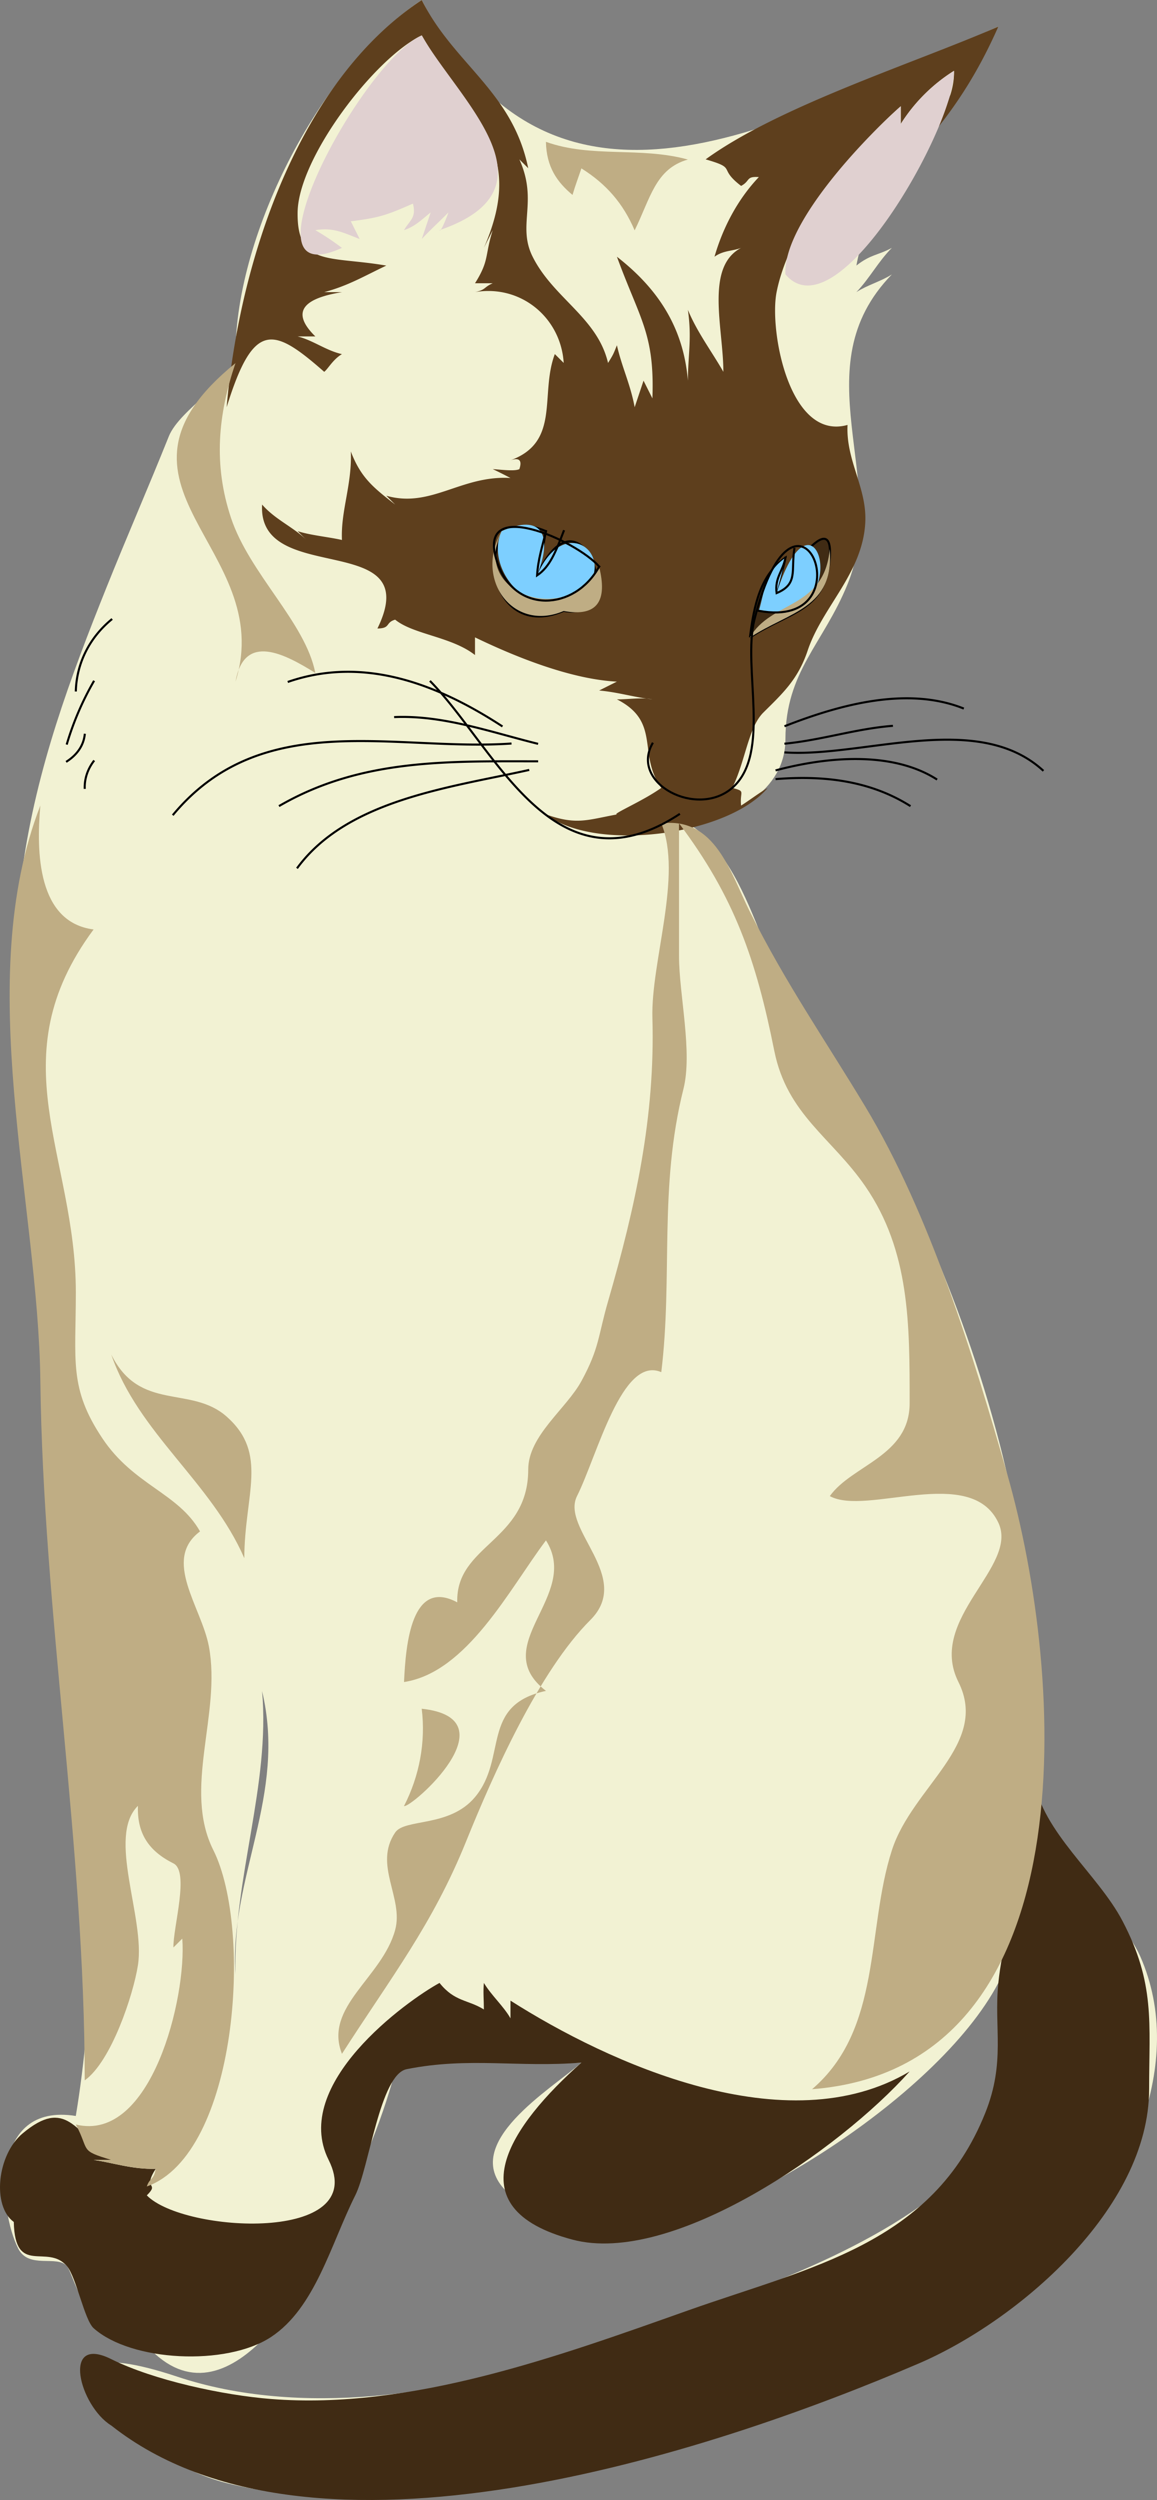
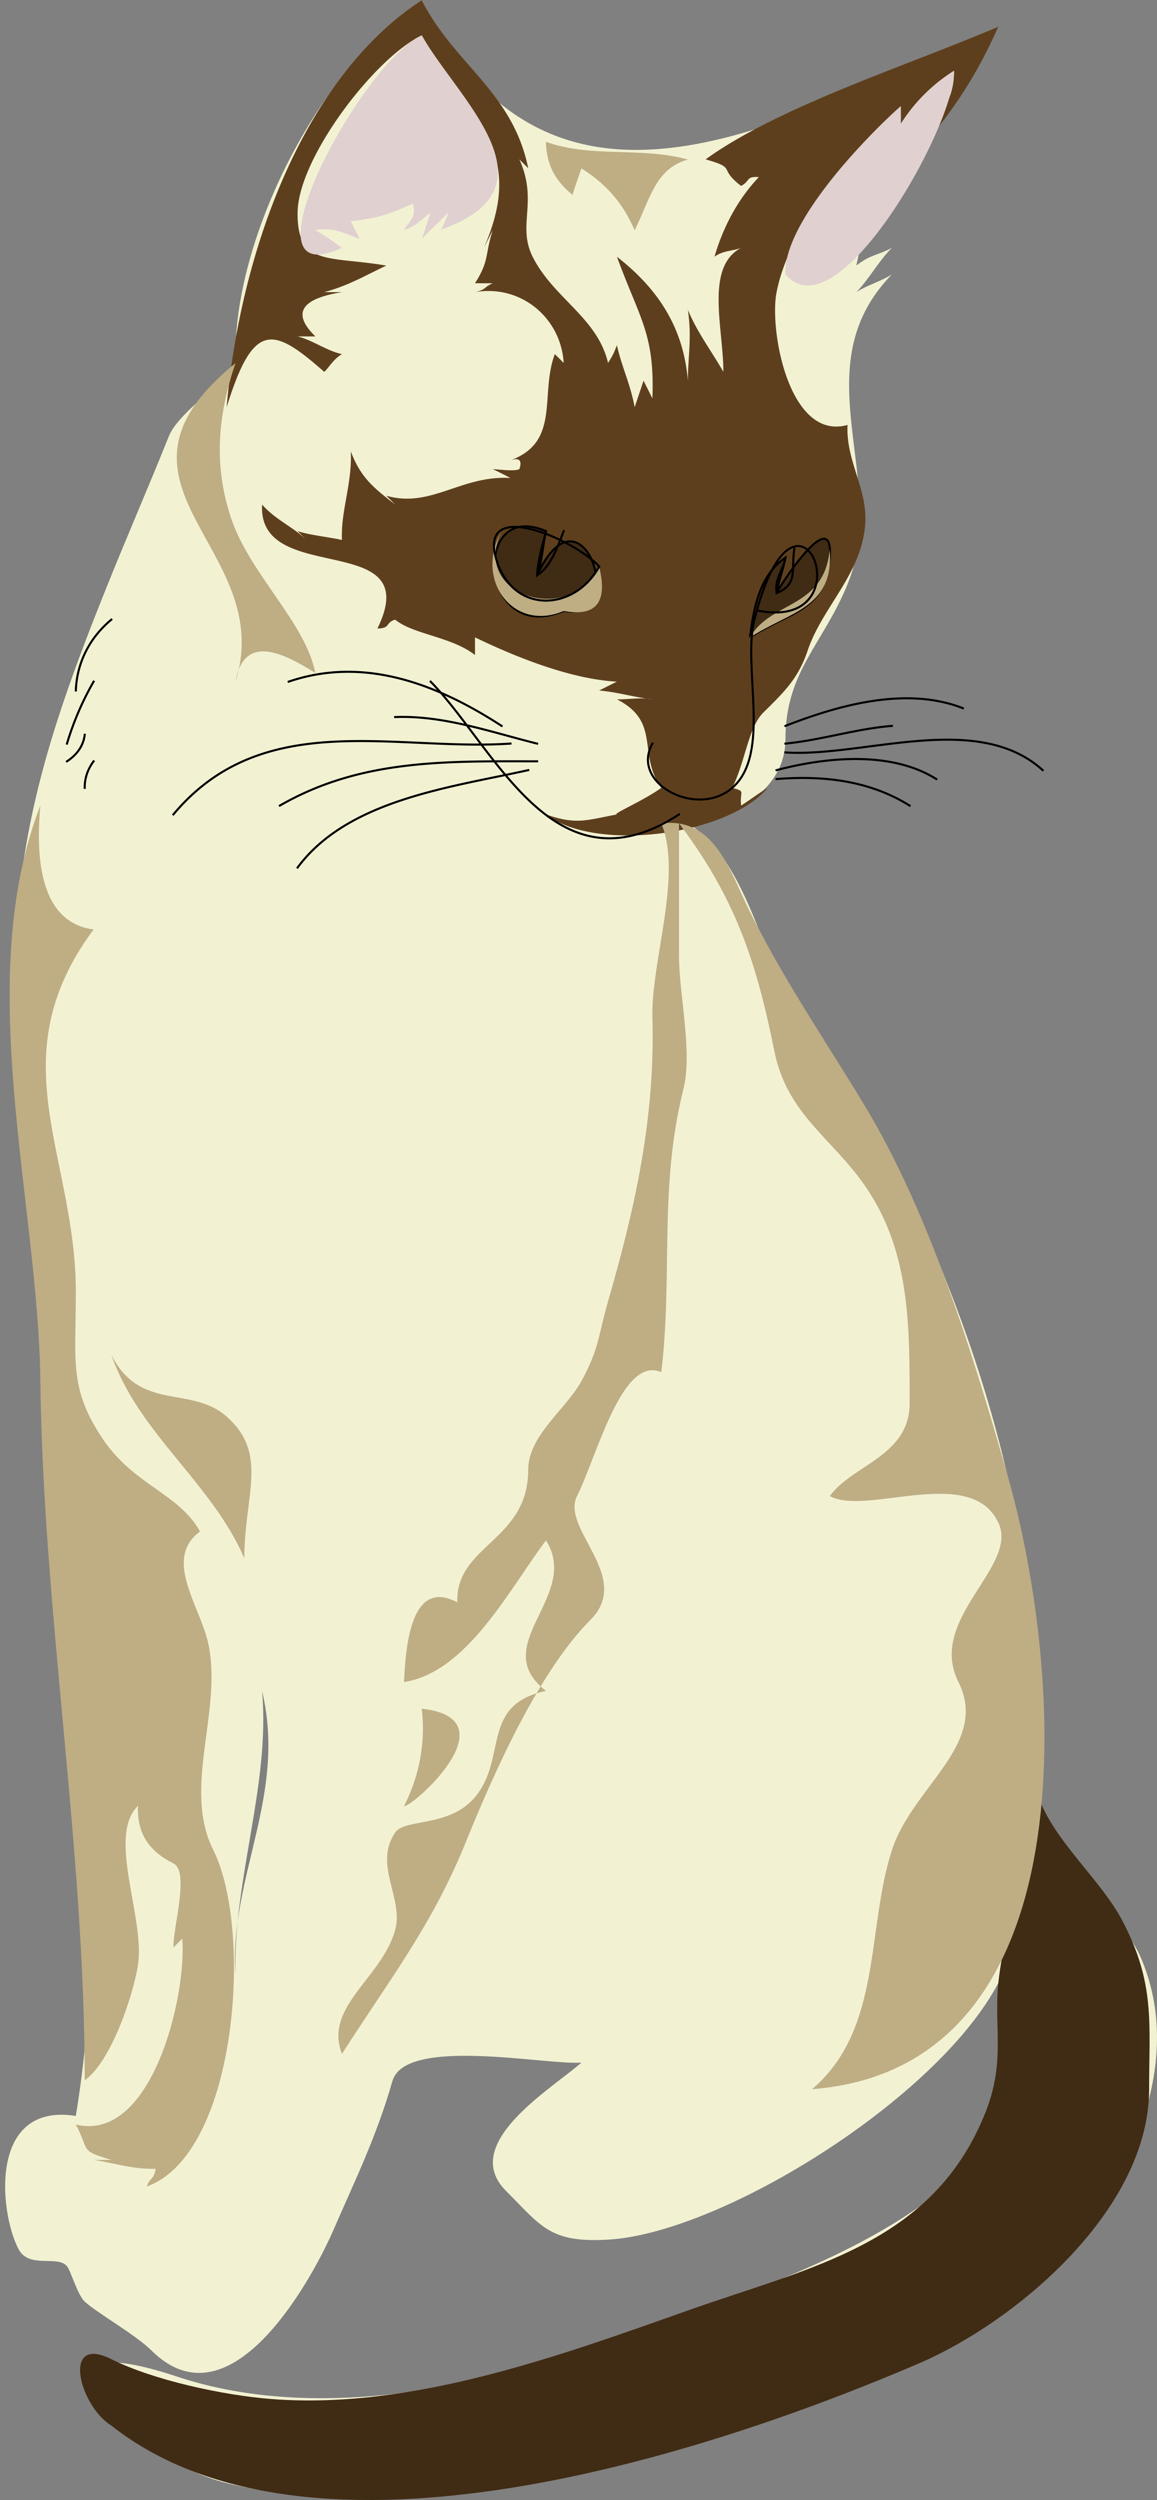
<svg xmlns="http://www.w3.org/2000/svg" viewBox="0 0 192.703 416.315">
  <rect x="0" y="0" width="192.703" height="416.315" fill="#808080" stroke="none" />
  <path d="M12.632 352.32c6.059-36.506.398-78.328-4.815-114.71-1.959-13.676-.021-26.275-2.572-40.076-3.226-17.455-3.969-35.582-1.477-53.071 2.369-16.62 7.825-31.312 14.008-46.736 3.371-8.408 6.978-16.666 10.34-25.06 1.857-4.635 11.107-9.583 11.107-13.704 0-20.405 14.513-48.083 31.024-58.967 22.13 44.455 62.824 18.889 96.029 4.423-6.977 11.392-21.281 26.299-23.639 39.802 2.387-1.881 3.646-1.711 5.91-2.948-2.32 2.337-3.682 5.05-5.91 7.37 1.836-1.189 4.068-1.766 5.91-2.947-15.154 15.576-.29 34.14-7.387 51.594-4.047 9.953-10.342 14.55-10.342 25.798 0 8.64-8.83 13.195-16.25 14.005 6.418 4.035 9.605 12.173 12.433 19.224 5.525 13.782 14.944 23.614 21.546 36.794 10.514 20.993 19.379 46.036 22.16 69.286 1.416 11.83 1.477 23.494 1.477 35.379 0 8.42 14.287 20.205 17.729 28.01 7.944 18.008-2.369 38.867-14.773 51.596-17.539 18.002-44.193 23.92-68.328 29.943-22.277 5.559-46.22 11.867-69.065 6.174-17.281-4.309-37.598-27.496-8.207-17.717 20.356 6.773 45.329 3.115 65.492-4.068 21.634-7.707 89.388-23.871 71.246-61.506-10.194 19.4-46.141 41.66-65.005 42.752-9.727.563-11.129-2.258-16.988-8.109-7.89-7.879 7.692-17.059 12.557-21.375-5.702.475-29.335-4.422-31.486 3.088-2.649 9.25-6.209 16.475-9.88 24.922-2.933 6.748-16.743 33.406-30.285 19.9-2.576-2.57-8.928-6.152-11.081-8.109-1.175-1.066-2.338-5.168-2.954-5.895-1.63-1.924-6.372.547-8.126-2.949-3.216-6.35-4.804-24.37 9.595-22.07m26.593-23.58c-.399-15.939 5.826-31.592 4.432-47.174 4.163 17.43-5.48 30.95-4.432 47.17" fill="#f2f2d3" clip-rule="evenodd" fill-rule="evenodd" />
  <path d="M18.543 403.92c-5.293-3.238-8.415-15.256-.001-11.057 7.052 3.518 18.597 6.002 26.593 6.633 23.329 1.84 47.802-7.076 69.435-14.74 20.461-7.248 40.762-11.033 49.518-32.869 3.426-8.541 1.426-14.168 2.189-21.676 1.186-11.635 6.756-21.363 5.908-33.904 1.438 8.818 10.703 15.816 14.773 23.588 5.463 10.426 4.432 16.979 4.432 28.006 0 19.965-21.941 38.633-38.41 45.699-35.01 15.02-101.02 36.71-134.44 10.32" fill="#402b14" clip-rule="evenodd" fill-rule="evenodd" />
-   <path d="M2.291 370.01c-3.647-2.658-2.781-11.178 1.479-14.742 7.216-6.037 8.817-.359 14.774 4.424h-2.955c3.059.412 6.439 1.594 10.342 1.475-2.279 3.574.74 2.217-1.479 4.422 6.13 6.275 37.237 7.988 30.286-5.896-6.319-12.621 13.003-26.506 18.467-29.484 2.529 3.17 4.727 2.76 7.387 4.422.005-1.441-.15-2.99 0-4.422 1.266 2.109 3.284 3.871 4.432 5.898v-2.949c16.245 10.346 46.005 24.016 66.481 11.793-11.687 13.08-39.516 32.416-56.14 28.01-19.985-5.299-10.222-19.105 1.477-29.484-10.441.867-18.719-.98-29.109 1.094-4.45.887-6.236 16.379-8.563 21.018-4.057 8.088-6.668 18.742-14.034 23.588-7.443 4.896-23.342 4.092-29.547-1.475-1.521-1.365-2.885-8.49-4.432-10.318-3.278-3.87-8.657 1.76-8.861-7.37" fill="#402b14" clip-rule="evenodd" fill-rule="evenodd" />
  <path d="M102.75 113.51c-7.825-.4-17.241-4.277-23.637-7.372v2.947c-3.871-3.057-10.298-3.425-13.297-5.896-1.686.489-.694 1.444-2.955 1.475 8.134-16.622-20.013-6.817-19.205-20.64 2.173 2.509 5.218 3.741 7.387 5.898l-1.477-1.475c2 .673 5.263.984 7.387 1.475-.22-4.855 1.706-9.249 1.477-14.743 1.65 4.326 3.696 5.986 7.387 8.844L64.34 82.55c7.45 2.131 12.475-3.448 20.682-2.95-.59-.31-2.217-1.149-2.955-1.473 1.01.024 3.53.416 4.434 0 .492-1.476-.001-1.967-1.479-1.475 8.395-3.073 4.854-10.979 7.387-17.69l1.477 1.475c-.455-7.471-7.069-13.092-14.771-11.793 1.897-.419 1.381-.784 2.953-1.475h-2.953c2.42-3.837 1.598-4.547 2.953-8.844l-1.477 2.949c7.314-16.723-2.603-21.684-10.342-35.38-7.809 3.715-20.576 20.379-20.682 29.489-.106 9.048 5.263 7.199 14.773 8.846-3.752 1.777-6.308 3.336-10.342 4.422h2.955c-5.689.928-8.969 2.925-4.432 7.372h-2.955c2.596.654 4.771 2.373 7.387 2.947-1.5.88-2.354 2.512-2.955 2.949-8.495-7.456-11.761-8.6-16.25 5.895 2.05-23.918 11.796-54.163 32.5-67.81 5.308 10.663 15.108 15.198 17.729 28.009L86.5 26.538c3.178 7.035-.418 10.959 2.215 16.216 3.464 6.916 10.788 10.126 12.557 17.689.889-1.438.858-1.401 1.479-2.947.813 3.622 2.242 6.464 2.956 10.317l1.477-4.422 1.477 2.949c.389-10.762-2.07-13.104-5.909-23.587 6.995 5.443 11.104 11.966 11.819 20.638.047-4.641.666-7.085 0-11.794 1.553 3.751 3.92 6.847 5.91 10.321 0-7.246-3.098-17.447 2.953-20.638-1.483.571-2.934.395-4.432 1.473 1.383-4.795 3.831-9.524 7.387-13.266-2.201-.152-1.379.641-2.955 1.473-4.006-3.072-.516-2.867-5.908-4.422 12.309-8.929 34.621-15.956 48.752-22.112-3.393 7.677-7.406 14.062-13.297 20.639 2.617-3.739 6.053-8.295 5.91-13.269a28.241 28.241 0 00-8.865 8.846v-2.949c-8.728 7.725-18.6 20.412-20.682 30.957-1.254 6.35 2.104 24.83 11.818 22.112-.3 5.949 3.24 10.436 2.955 16.216-.417 8.463-7.155 14.046-9.604 21.376-1.617 4.842-4.264 7.209-7.387 10.319-2.506 2.497-2.991 8.172-5.17 12.53 2.34.617 1.221.492 1.477 2.949 1.494-.956 2.85-2.007 4.434-2.949-6.705 7.956-28.726 10.793-36.935 4.422 5.116 1.791 6.808.925 11.818 0-.926-.022 4.31-2.212 7.388-4.422-4.024-5.67.029-10.955-7.388-14.743 1.853.025 4.097-.36 5.909 0-3.039-.341-5.673-1.183-8.864-1.473.984-.5 1.974-.99 2.954-1.48" fill="#5e3f1d" clip-rule="evenodd" fill-rule="evenodd" />
  <path d="M93.886 101.72c-14 5.972-15.579-18.768-2.953-13.268-.496 2.101-.685 5.449-1.479 7.37 7.448-16.296 15.546 7.918 4.432 5.898M124.91 106.14c.633-5.191 1.719-10.465 5.908-13.268-.369 1.998-1.129 3.804-1.477 5.896.217-.676 9.558-15.316 8.863-5.896-.66 9.028-6.7 8.918-13.29 13.268" fill-rule="evenodd" stroke="#000" clip-rule="evenodd" stroke-miterlimit="9.429" stroke-width=".345" fill="#402b14" />
  <path d="M59.909 39.803c-2.639-1.001-4.353-1.976-7.387-1.475 1.669.971 2.923 1.828 4.432 2.949-17.847 8.169 3.53-31.236 13.295-35.38 5.997 10.614 23.498 25.403 2.955 32.431.203.533 1.475-2.851 1.477-2.949-1.456 1.493-3.02 2.891-4.432 4.424l1.479-4.424c-1.467 1.167-2.548 2.311-4.434 2.949.934-1.669 2.095-2.032 1.479-4.422-4.364 1.916-5.541 2.343-10.342 2.949l1.478 2.948M130.82 45.7c-.461-8.389 12.979-22.498 19.205-28.009v2.949a28.241 28.241 0 018.865-8.846c.27 8.98-19.42 44.122-28.06 33.906" fill="#e0d0d0" clip-rule="evenodd" fill-rule="evenodd" />
-   <path d="M83.546 88.45c6.697-3.035 8.618.645 5.908 7.37 4.643-10.871 13.798-2.913 7.387 2.949-6.909 6.321-16.474-3.386-13.295-10.319m42.844 13.27c1.063-3.607.93-6.317 4.432-8.846-.337 1.824-1.043 4.046-1.477 5.896 6.73-20.87 13.55 6.02-2.95 2.95" fill="#7dcfff" clip-rule="evenodd" fill-rule="evenodd" />
  <path d="M14.109 346.42c0-39.086-6.917-77.719-7.387-116.46-.361-29.781-11.33-66.64 0-95.819-.701 7.808-.462 19.444 8.866 20.638-15.974 21.559-2.956 37.54-2.956 60.439 0 11.422-1.172 15.934 4.433 24.322 5.225 7.822 12.63 9.063 16.249 15.482-6.329 4.744.247 12.582 1.479 19.16 2.102 11.223-4.39 23.672.738 33.908 6.64 13.252 4.026 50.619-11.08 56.018.492-1.523 1.186-1.025 1.479-2.947-3.903.119-7.283-1.063-10.342-1.475h2.955c-5.419-1.625-3.542-1.438-5.911-5.898 12.593 3.074 18.472-21.209 17.729-30.955-.493.49-.986.982-1.479 1.475-.062-3.385 2.715-12.652.001-14.006-4.198-2.096-6.066-5.07-5.909-9.582-5.199 5.127 1.232 18.652 0 26.535-.767 4.94-4.457 16.06-8.865 19.18m42.845-4.42c-3.088-7.838 6.707-12.666 8.863-20.637 1.447-5.348-3.66-10.811 0-16.217 1.606-2.371 9.049-.809 13.297-5.896 5.476-6.559.823-15.324 11.818-17.689-9.896-7.613 5.886-15.787 0-25.061-6.092 8.109-13.14 21.988-23.639 23.586.285-6.4 1.264-17.334 8.866-13.268-.295-9.588 11.818-10.145 11.818-22.111 0-5.656 6.327-10.088 8.863-14.742 3.006-5.516 2.751-7.457 4.432-13.268 4.564-15.774 7.854-30.711 7.388-47.172-.269-9.423 5.068-23.752 1.479-32.432 9.029-1.074 11.475 8.16 14.771 14.741 6.007 11.99 12.501 21.3 19.207 32.431 10.795 17.917 17.945 41.289 23.637 61.178 9.728 33.99 13.71 98.85-32.502 102.45 11.701-10.01 8.998-26.488 13.297-39.801 3.43-10.619 16.27-17.648 11.08-28.01-5.294-10.57 10.114-19.174 6.648-26.535-4.593-9.76-21.957-1.063-28.07-4.422 3.722-5.213 13.297-6.641 13.297-15.479 0-13.092.054-25.306-7.387-36.117-5.569-8.093-13.031-11.941-15.156-22.55-3.045-15.194-6.61-25.568-15.867-37.89 0 7.371-.006 14.742 0 22.112.004 6.454 2.282 15.946.738 22.112-4.142 16.534-1.745 31.137-3.693 47.172-6.549-2.842-10.656 13.891-14.036 20.639-2.747 5.484 9.397 13.471 2.216 20.639-8.527 8.51-16.15 25.633-20.683 36.854-5.614 13.89-12.445 22.54-20.693 35.4m10.339-41.27c2.56-4.965 3.644-10.645 2.955-16.215 15.198 1.63-1.736 16.57-2.955 16.21m-26.592-41.28c-5.515-12.689-17.672-20.838-22.158-33.908 4.77 9.6 13.253 5.066 19.205 10.32 7.032 6.21 2.97 12.96 2.953 23.59m53.185-157.73c-8.408 3.586-14.938-5.245-10.34-13.268-5.278 10.777 11.472 15.825 16.25 5.897 1.394 5.577-.179 8.411-5.91 7.371m31.024 4.42c3.428-6.159 12.442-4.742 13.295-14.743.82 9.883-6.69 10.383-13.29 14.743m-85.685 7.37c7.06-22.465-25.177-32.625 0-53.071-2.893 8.539-3.72 16.864-.738 25.797 3.106 9.307 12.4 17.4 14.036 25.797-5.058-3.14-11.853-6.82-13.298 1.48m56.139-81.079c-2.571-2.138-4.35-4.655-4.432-8.846 7.613 2.731 15.761.774 23.638 2.95-5.42 1.543-6.238 6.479-8.863 11.793-1.908-4.483-4.734-7.735-8.866-10.319-.544 1.621-1.001 2.774-1.48 4.422" fill="#bfad84" clip-rule="evenodd" fill-rule="evenodd" />
  <path d="M12.632 352.32c6.059-36.506.398-78.328-4.815-114.71-1.959-13.676-.021-26.275-2.572-40.076-3.226-17.455-3.969-35.582-1.477-53.071 2.369-16.62 7.825-31.312 14.008-46.736 3.371-8.408 6.978-16.666 10.34-25.06 1.857-4.635 11.107-9.583 11.107-13.704 0-20.405 14.513-48.083 31.024-58.967 22.13 44.455 62.824 18.889 96.029 4.423-6.977 11.392-21.281 26.299-23.639 39.802 2.387-1.881 3.646-1.711 5.91-2.948-2.32 2.337-3.682 5.05-5.91 7.37 1.836-1.189 4.068-1.766 5.91-2.947-15.154 15.576-.29 34.14-7.387 51.594-4.047 9.953-10.342 14.55-10.342 25.798 0 8.64-8.83 13.195-16.25 14.005 6.418 4.035 9.605 12.173 12.433 19.224 5.525 13.782 14.944 23.614 21.546 36.794 10.514 20.993 19.379 46.036 22.16 69.286 1.416 11.83 1.477 23.494 1.477 35.379 0 8.42 14.287 20.205 17.729 28.01 7.944 18.008-2.369 38.867-14.773 51.596-17.539 18.002-44.193 23.92-68.328 29.943-22.277 5.559-46.22 11.867-69.065 6.174-17.281-4.309-37.598-27.496-8.207-17.717 20.356 6.773 45.329 3.115 65.492-4.068 21.634-7.707 89.388-23.871 71.246-61.506-10.194 19.4-46.141 41.66-65.005 42.752-9.727.563-11.129-2.258-16.988-8.109-7.89-7.879 7.692-17.059 12.557-21.375-5.702.475-29.335-4.422-31.486 3.088-2.649 9.25-6.209 16.475-9.88 24.922-2.933 6.748-16.743 33.406-30.285 19.9-2.576-2.57-8.928-6.152-11.081-8.109-1.175-1.066-2.338-5.168-2.954-5.895-1.63-1.924-6.372.547-8.126-2.949-3.216-6.35-4.804-24.37 9.595-22.07" fill="none" />
  <path d="M39.225 328.74c-.399-15.939 5.826-31.592 4.432-47.174 4.163 17.43-5.48 30.95-4.432 47.17M5.246 358.22l-2.955 1.48M5.246 365.59c-1.687 1.838-2.341 2.75-2.955 4.422M9.677 370.01c-.608 2.756-.158 5.383 1.479 7.371M12.632 378.86c.827-10.305 7.636-8.51 13.297-14.74 8.159-8.98 12.013-23.629 13.295-35.379M18.543 375.91c-1.876 2.258-2.856 4.611-2.955 7.369M24.451 390.65v-7.371M37.748 381.81c-2.13 3.209-1.811 6.266 1.477 8.844M21.496 403.92c.678 1.148 1.639 1.682 2.955 1.475M27.406 408.34h5.908M33.314 411.29c1.786-1.252 3.756-1.748 5.91-1.473M61.385 412.76c2.954-.986 5.908-1.969 8.863-2.949M70.249 412.76a22.94 22.94 0 008.866-4.424M108.66 406.87c2.037-2.514 4.516-4.498 7.387-5.895M116.05 403.92c3.272-1.645 5.734-4.102 7.387-7.371M123.43 400.97a14.217 14.217 0 004.434-5.9M130.82 398.02c-.457-1.828.004-3.332 1.479-4.424M135.25 396.55c1.15-.676 1.686-1.633 1.479-2.949M175.14 377.38v-4.422M178.1 372.96c1.621-1.967 1.621-3.934 0-5.898M181.05 370.01c1.121-2.334 1.624-4.811 1.477-7.371M188.44 330.21c-1.402-2.867-3.393-5.34-5.91-7.369M185.48 322.84c-1.375-2.281-3.343-3.326-5.91-2.947M98.319 342l-1.478 1.48M18.543 356.75c-2.448-4.424-1.775-9.754 0-14.742M20.02 355.27v-5.896M24.451 355.27c-1.905-.365-2.048-2.162-1.477-4.424M86.501 353.8l-1.479 1.47M86.501 358.22c-1.637 1.988-2.087 4.615-1.479 7.371M90.933 370.01c-.488-3.135-.008-6.121 1.477-8.844M102.75 364.12c-1.949 2.529-2.087 5.186 0 7.371M117.52 365.59v-4.422M120.48 362.64c.273-2.15-.223-4.117-1.479-5.896M123.43 361.17v-2.949M64.34 333.16v-5.896M67.293 328.74c-1.255-1.781-1.751-3.746-1.477-5.896M93.886 336.11c-1.121-2.334-1.623-4.811-1.477-7.371M98.319 337.58c-2.535-5.465-3.629-11.695-2.955-17.688M104.23 342a76.828 76.828 0 01-2.956-13.266M107.18 343.48v-7.37M110.14 344.95v-5.89M114.57 343.48l-1.48-2.95M120.48 343.48l-1.48-2.95M155.94 337.58v-13.266M160.37 333.16c.742-6.463-.215-13.258-2.955-19.166M164.8 324.32c.49-4.287-.502-8.221-2.955-11.795M172.19 296.31c.746 11.049-1.011 23.861-5.908 33.904" fill="none" />
  <path d="M151.5 344.95c-20.951 12.506-65.873 2.303-63.526-26.537l-1.477 1.479c.544-4.674.337-7.529 2.953-11.795-1.2 1.391-2.962 2.354-4.432 4.422-.667-14.246 7.189-26.979 14.773-38.33M85.022 312.52a48.955 48.955 0 01-4.432-10.32M24.451 316.94c1.474-1.092 1.934-2.596 1.479-4.422M21.496 315.47c.591-1.953 1.627-4.006 2.955-5.896M20.02 309.57a10.52 10.52 0 002.955-4.422M18.543 308.1a43.414 43.414 0 014.432-7.371M17.064 303.68a14.204 14.204 0 014.432-5.898M17.064 296.31l1.479-1.48M43.657 281.56c-1.967-14.754-3.251-24.178 1.479-38.326M40.701 259.45c-5.515-12.689-17.672-20.838-22.158-33.908" fill="none" />
  <path d="M65.817 344.95c5.434-17.619 10.012-36.285 19.206-52.332 6.32-11.033 22.201-29.141 20.685-42.014.413 1.383 1.188 3.254 1.477 4.424 3.193-7.586.841-15.162-2.955-22.115 4.094 3.258 4.629 3.918 5.91 8.846.25-5.271-.545-7.197-2.955-11.793 1.617 1.396 2.829 1.531 4.432 2.947 3.103-6.891.957-14.869-2.955-20.637M144.12 293.36l-1.48-4.42M147.07 290.41c-.986-1.965-1.972-3.93-2.955-5.895M150.02 285.99l-2.953-5.896M152.98 283.04c-.984-1.967-1.969-3.932-2.955-5.898M155.94 281.56a34.59 34.59 0 00-2.955-7.373M166.28 280.09c-1.564-5.285-4.12-10.301-7.387-14.742M166.28 272.72c-2.781-5.711-5.633-11.947-11.818-14.742M166.28 272.72c.572-3.426-.433-6.51-2.955-8.844M12.632 243.24c-.275-2.152.221-4.119 1.477-5.9M14.109 247.66c.986-2.949 1.972-5.898 2.955-8.848M18.543 252.08c1.472-1.092 1.932-2.598 1.477-4.422M21.496 255.03c.514-2.279 1.45-3.928 2.955-4.424M45.135 283.04v-5.898M48.088 283.04v-4.424M86.501 260.92c.456-1.826-.004-3.332-1.479-4.422M90.933 262.4c-.275-4.678-1.82-9.262-4.432-13.268M92.409 257.98c-1.121-2.332-1.623-4.809-1.477-7.369M93.886 249.13a10.527 10.527 0 00-2.953-4.422M98.319 252.08c-1.676-4.432-4.168-8.428-7.387-11.795M96.841 243.24l-1.477-2.95M138.21 252.08c.275-2.15-.221-4.117-1.477-5.896M139.69 246.18l-1.48-2.94M142.64 244.71v-2.95M147.07 250.61c.274-2.15-.223-4.117-1.479-5.896M148.55 250.61c.676-4.311-.334-8.496-2.955-11.795M152.98 249.13c.479-5.639-1.633-11.053-5.908-14.742M157.41 247.66c-1.758-2.627-2.743-5.59-2.953-8.848M160.37 246.18c-.984-1.967-1.97-3.932-2.955-5.898M161.84 241.76c-.977-1.313-1.498-2.83-1.477-4.424M11.156 216.7v-4.42M14.109 224.07c-1.122-2.332-1.624-4.811-1.477-7.371M39.225 244.71c-.077-3.283.979-6.451 2.955-8.846M40.701 249.13c.875-7.383 4.716-14.463 8.866-20.639M51.043 221.12c-.571-3.426.433-6.512 2.955-8.844M52.522 219.65c1.003-2.996 2.483-5.979 4.432-8.844M96.841 222.6a110.216 110.216 0 00-5.908-10.318M99.796 219.65c-1.798-4.643-4.962-8.701-8.863-11.793M99.796 216.7c-.099-2.76-1.079-5.113-2.955-7.372M101.27 212.28a10.503 10.503 0 00-2.953-4.422M114.57 215.23c-1.261-5.008-3.656-9.744-7.387-13.269M113.09 203.43a10.535 10.535 0 00-2.955-4.422M117.52 209.33c-1.281-6.875-3.592-14.359-8.865-19.163M5.246 173.95c.109-3.686 1.174-7.422 2.955-10.319M6.722 172.48c.986-1.964 1.971-3.93 2.955-5.895M11.156 173.95l1.476-4.42M15.588 176.9v-4.42M17.064 178.37v-4.42M21.496 178.37v-2.95M39.225 191.64v-2.95M43.657 191.64c-2.066-1.877-2.066-4.02 0-5.897M46.612 191.64v-7.372M49.567 188.69v-2.95M52.522 187.22v-2.95M121.96 166.58c.021-1.593-.501-3.109-1.477-4.422M124.91 166.58c-2.212-5.467-4.421-11.082-7.387-16.215" fill="none" />
  <path d="M129.34 129.73c7.756-.608 15.434.221 22.16 4.422M129.34 128.25c8.275-2.195 19.109-3.231 26.592 1.477M173.66 128.25c-10.928-9.895-29.786-2.113-42.844-2.947M130.82 123.83c6.098-.61 11.705-2.459 17.729-2.948M130.82 120.88c9.086-3.551 20.25-6.594 29.547-2.947M87.978 128.25c-12.976 2.879-30.034 4.915-38.411 16.216M89.454 126.78c-15.08 0-29.304-.424-42.842 7.372M28.883 135.62c14.91-17.813 36.752-10.49 56.14-11.793M89.454 123.83c-7.78-1.939-15.566-4.729-23.637-4.422M83.546 120.88c-10.7-6.952-22.891-11.658-35.458-7.369M14.109 131.2c-.021-1.593.502-3.11 1.479-4.422M11.156 126.78c1.675-1.092 2.749-2.623 2.954-4.422M11.156 123.83a48.931 48.931 0 014.432-10.317M12.632 114.98c.16-4.586 2.292-8.788 5.911-11.793M71.727 113.51c10.924 11.211 20.579 35.654 41.367 22.11" stroke="#000" stroke-linecap="square" stroke-miterlimit="9.429" stroke-width=".345" fill="none" />
  <path fill="none" d="M110.14 137.1h4.43" />
  <path d="M108.66 123.83c-3.728 6.675 7.463 12.461 13.297 7.372 6.559-5.722 1.674-19.946 3.693-28.01 7.114-28.423 19.072 1.945.738-1.473" stroke="#000" stroke-linecap="square" stroke-miterlimit="9.429" stroke-width=".345" fill="none" />
  <path d="M132.3 91.397c-.572 3.636.668 5.864-2.955 7.371-.332-2.597 1.055-3.608 1.477-5.896M99.796 94.347c-4.093 7.455-14.097 7.911-16.989-.738-3.76-11.245 13.167-3.638 16.989.738" stroke="#000" stroke-linecap="square" stroke-miterlimit="9.429" stroke-width=".345" fill="none" />
  <path d="M93.886 88.45c-1.294 3.359-2.283 5.94-4.432 7.37.158-2.717.873-4.801 1.479-7.37" stroke="#000" stroke-linecap="square" stroke-miterlimit="9.429" stroke-width=".345" fill="none" />
  <path d="M30.361 75.182a14.21 14.21 0 004.432-5.895M31.838 78.131c2.573-3.52 5.266-6.204 8.863-8.844M31.838 81.078c1.876-3.13 4.186-5.464 7.387-7.369M34.793 84.026c1.317-.974 2.836-1.494 4.432-1.473M43.657 50.122V42.75M45.135 48.647V45.7M53.999 41.277C40.29 45.336 62.19 9.723 70.249 5.897c4.9 8.672 24.218 27.357 2.955 32.431.203.533 1.475-2.851 1.477-2.949-1.456 1.493-3.02 2.891-4.432 4.424l1.479-4.424c-1.467 1.167-2.548 2.311-4.434 2.949.934-1.669 2.095-2.032 1.479-4.422-4.364 1.916-5.541 2.343-10.342 2.949l1.479 2.947c-2.781-1.055-4.525-.897-7.387-1.475 6.378 2.739 1.734 1.923 1.476 2.95M142.64 44.225c-4.722 7.363-11.547 4.873-11.818-2.948-.156-4.486 15.666-20.454 19.205-23.587v2.949a28.241 28.241 0 018.865-8.846c.143 4.973-3.293 9.53-5.91 13.269" fill="none" />
</svg>